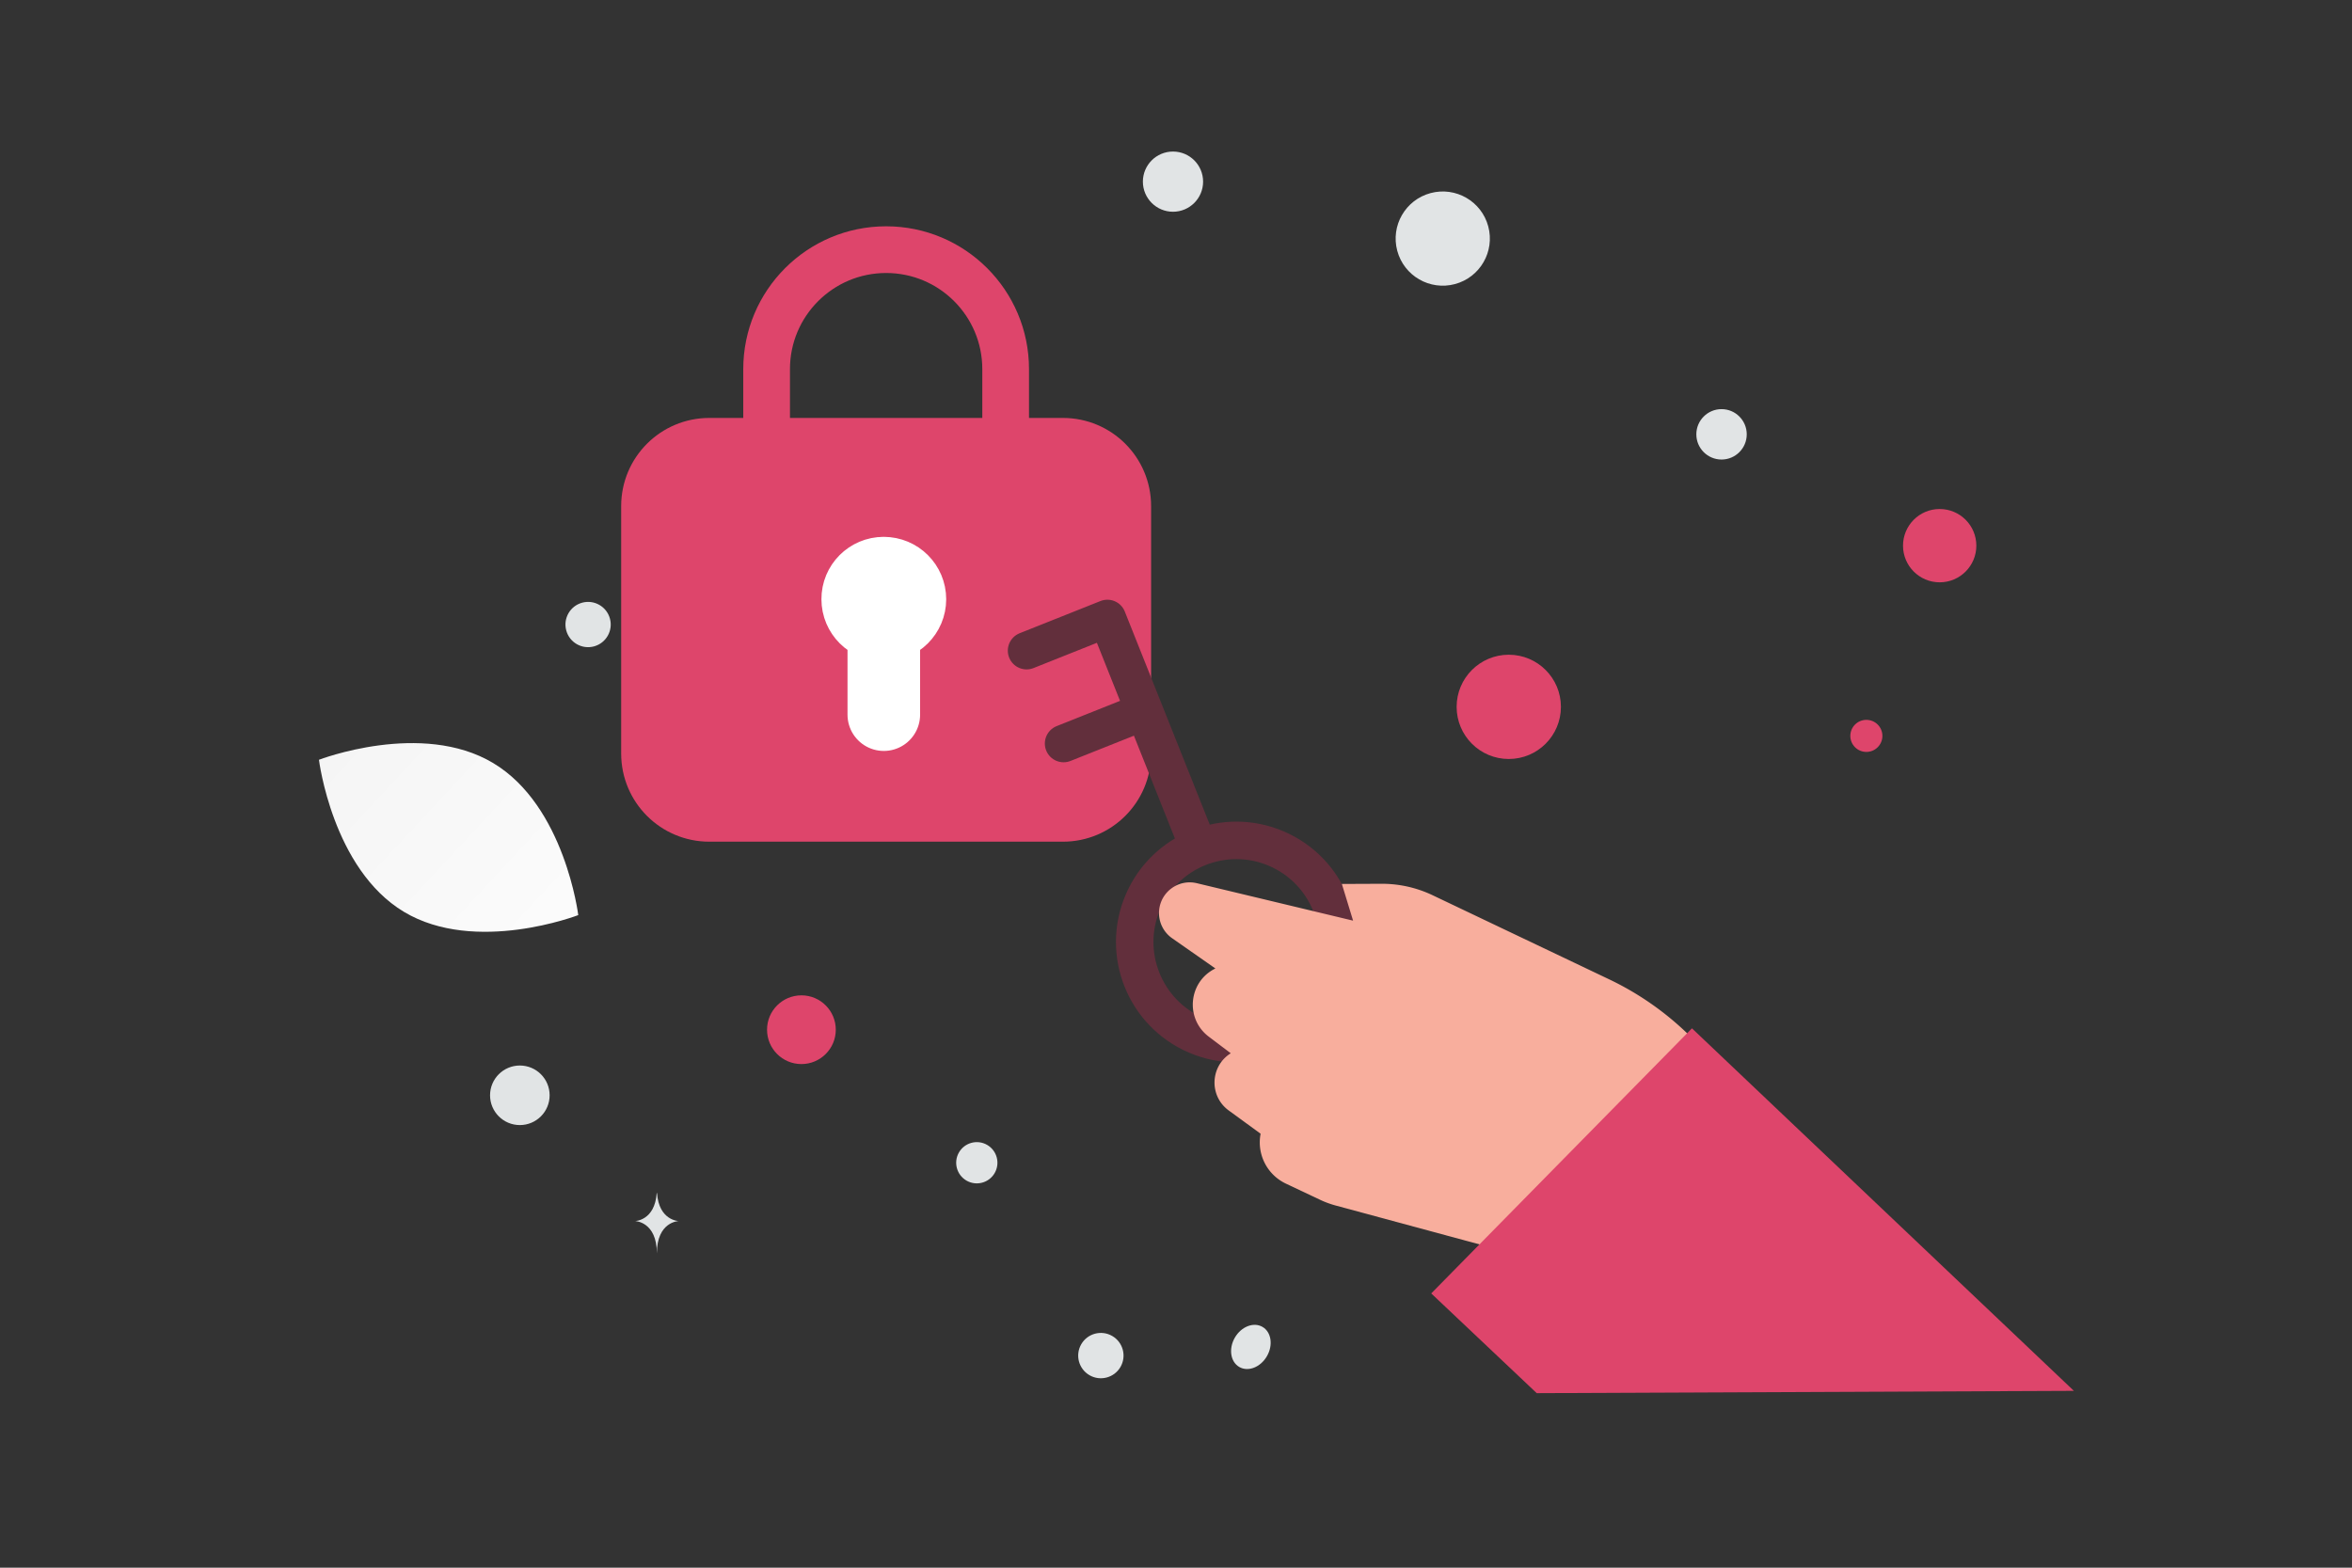
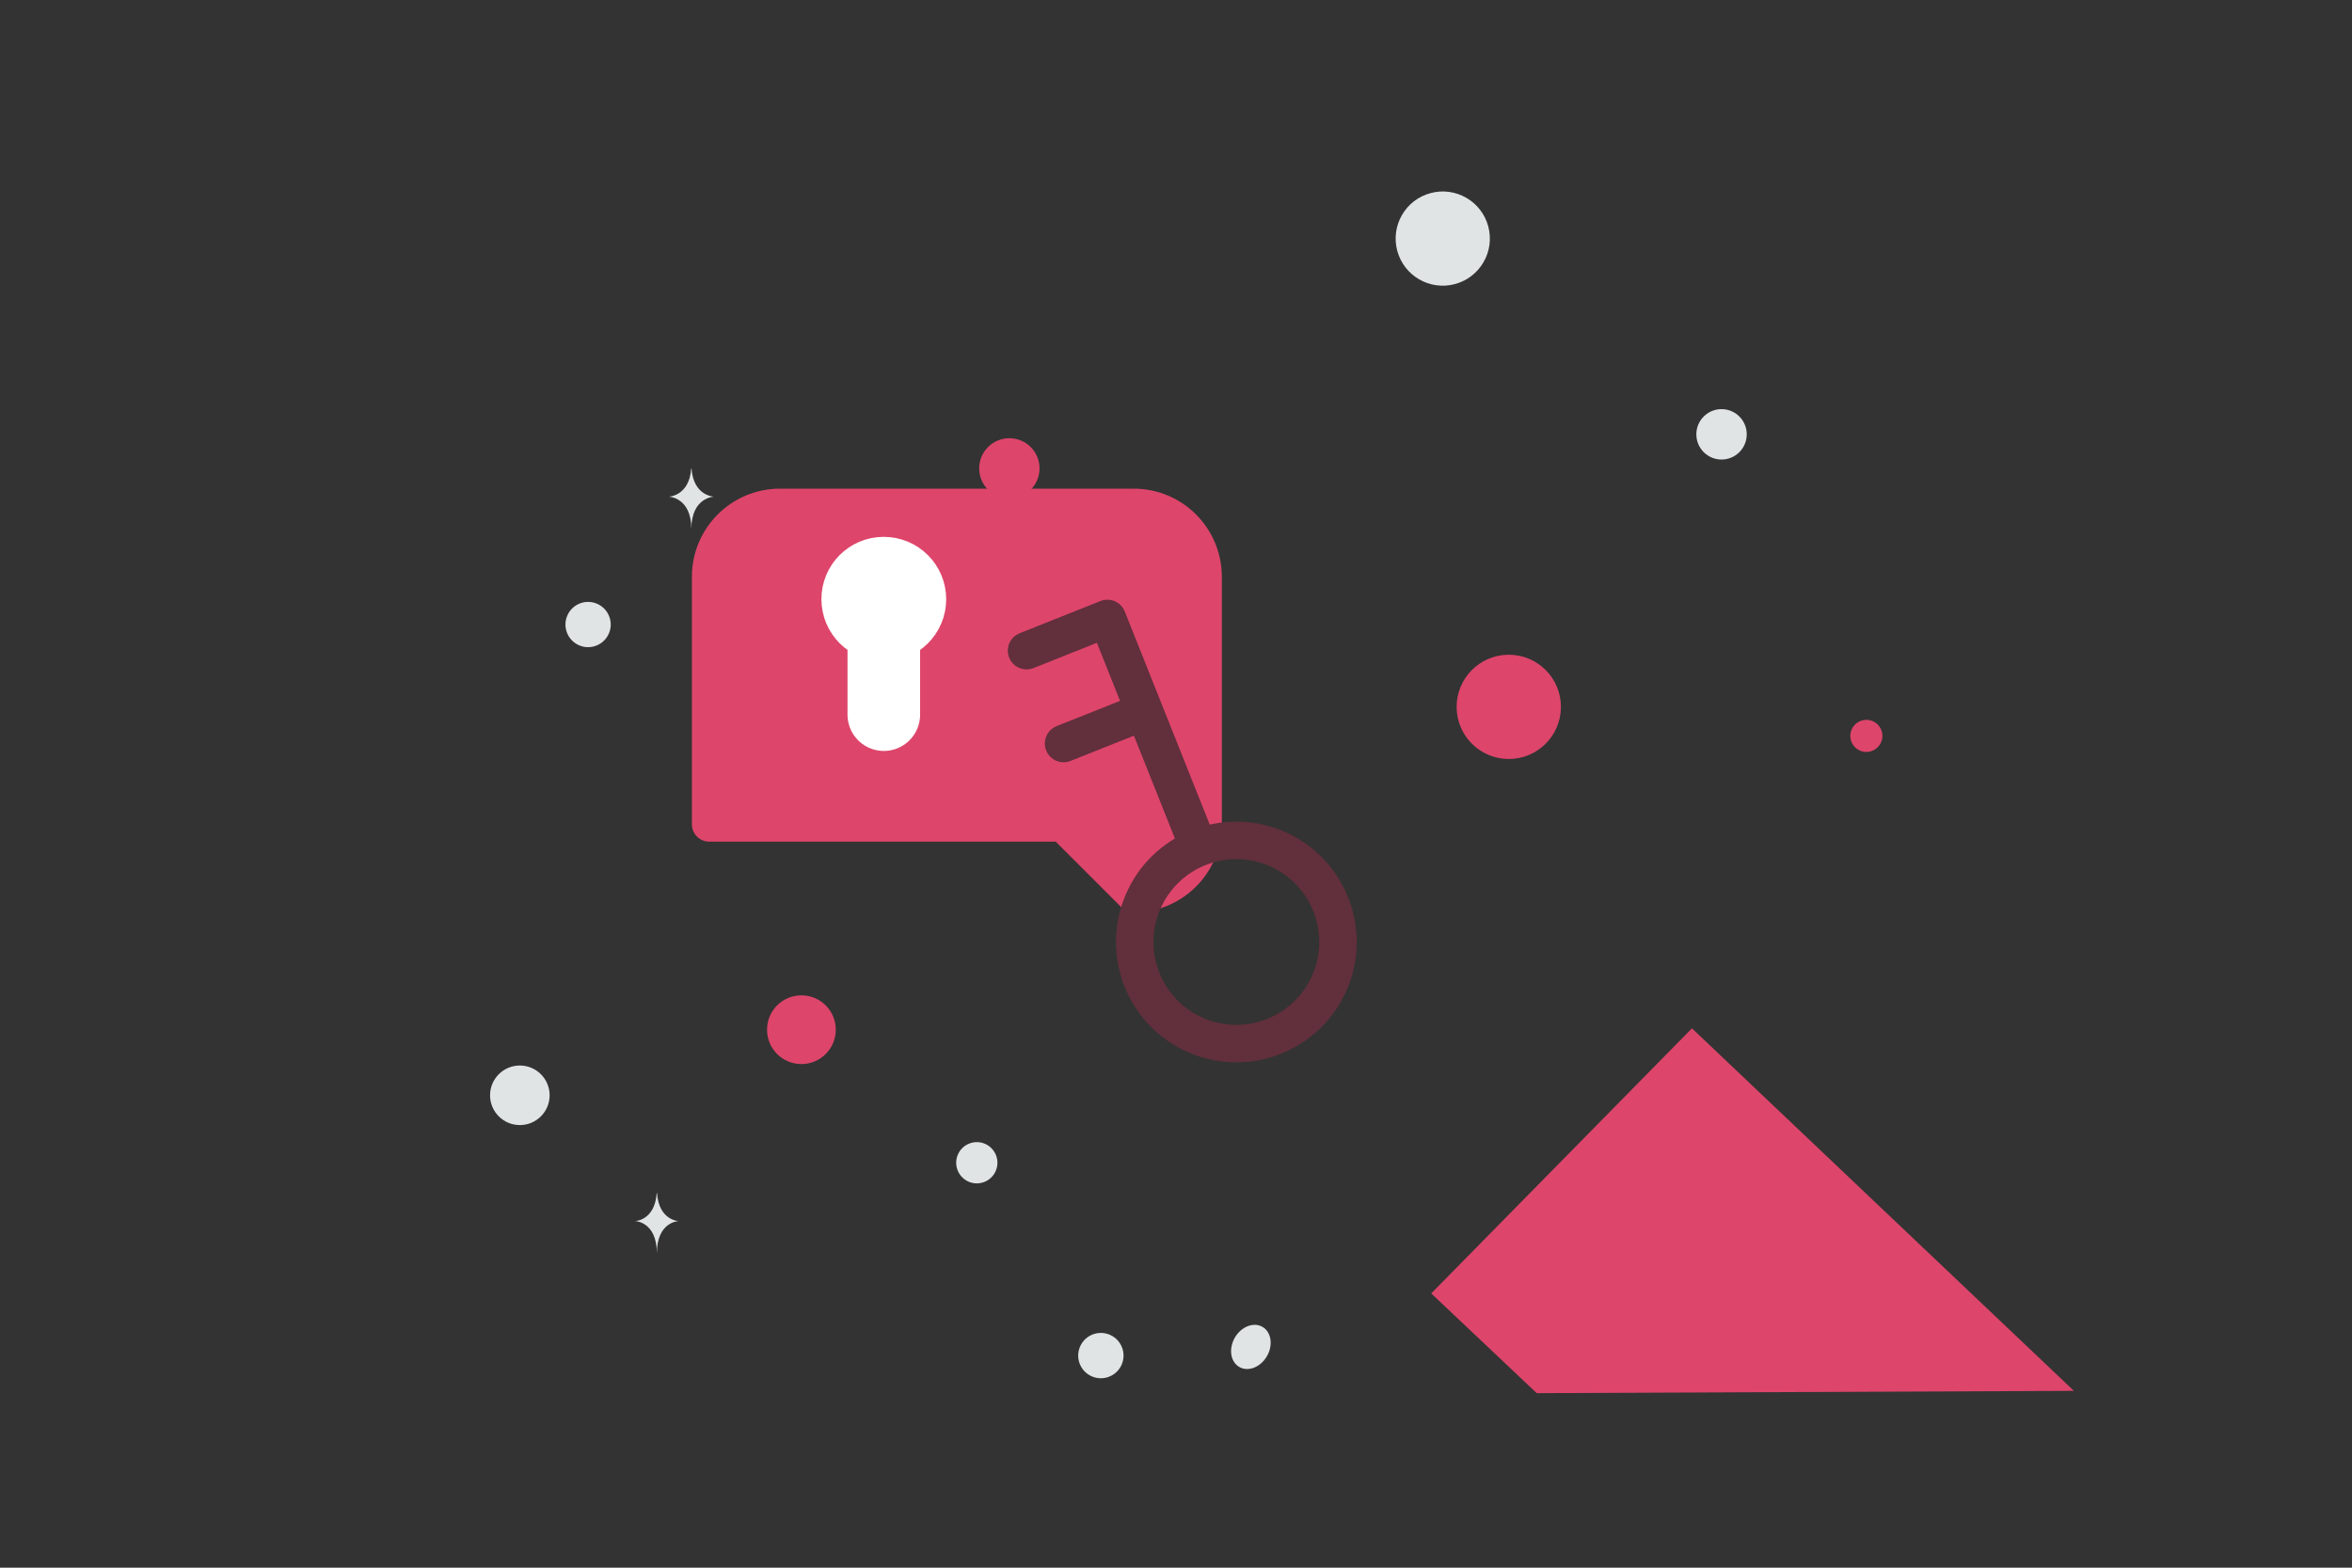
<svg xmlns="http://www.w3.org/2000/svg" width="900" height="600" viewBox="0 0 900 600" fill="none">
  <rect x="0" y="0" width="900" height="600" fill="#333333" stroke="none" />
  <path fill="transparent" d="M0 0h900v600H0z" />
-   <path d="M154.581 348.994c27.392 16.417 66.691 1.241 66.691 1.241s-5.139-41.788-32.547-58.186c-27.392-16.417-66.674-1.26-66.674-1.26s5.138 41.788 32.53 58.205z" fill="url(#a)" />
-   <circle cx="742.224" cy="208.842" r="14.028" transform="rotate(180 742.224 208.842)" fill="#de456b" />
  <circle cx="577.337" cy="270.535" r="19.953" transform="rotate(180 577.337 270.535)" fill="#de456b" />
  <circle cx="386.238" cy="179.266" r="11.548" transform="rotate(180 386.238 179.266)" fill="#de456b" />
  <circle r="13.152" transform="matrix(-1 0 0 1 306.665 394.1)" fill="#de456b" />
  <circle r="6.137" transform="matrix(-1 0 0 1 714.17 281.647)" fill="#de456b" />
  <circle r="7.891" transform="scale(1 -1) rotate(60 572.287 101.193)" fill="#E1E4E5" />
  <circle r="11.398" transform="matrix(-1 0 0 1 198.92 419.202)" fill="#E1E4E5" />
  <circle r="8.675" transform="scale(1 -1) rotate(60 659.942 105.401)" fill="#E1E4E5" />
  <circle r="9.644" transform="matrix(-1 0 0 1 658.754 166.232)" fill="#E1E4E5" />
  <circle r="8.661" transform="scale(1 -1) rotate(-75 -43.236 -266.15)" fill="#E1E4E5" />
-   <circle r="11.521" transform="matrix(-1 0 0 1 448.848 69.522)" fill="#E1E4E5" />
  <ellipse rx="8.863" ry="7.09" transform="scale(1 -1) rotate(60 685.77 156.77)" fill="#E1E4E5" />
  <circle r="18.024" transform="scale(1 -1) rotate(-75 216.536 -405.396)" fill="#E1E4E5" />
  <path d="M264.489 179.332h.126c.748 10.593 8.625 10.756 8.625 10.756s-8.686.169-8.686 12.409c0-12.24-8.687-12.409-8.687-12.409s7.874-.163 8.622-10.756zm-13.198 277.281h.121c.718 10.562 8.281 10.724 8.281 10.724s-8.34.169-8.34 12.373c0-12.204-8.34-12.373-8.34-12.373s7.56-.162 8.278-10.724z" fill="#E1E4E5" />
-   <path d="M293.346 175.586v-34.301 0c0-25.258 20.478-45.736 45.735-45.736v0c25.257 0 45.735 20.478 45.735 45.736v34.301" stroke="#de456b" stroke-width="17.873" stroke-linecap="round" stroke-linejoin="round" />
-   <path fill-rule="evenodd" clip-rule="evenodd" d="M406.747 315.481H271.414c-14.954 0-27.066-12.112-27.066-27.066v-94.733c0-14.955 12.112-27.067 27.066-27.067h135.333c14.955 0 27.067 12.112 27.067 27.067v94.733c0 14.954-12.112 27.066-27.067 27.066z" fill="#de456b" stroke="#de456b" stroke-width="13.312" stroke-linecap="round" stroke-linejoin="round" />
+   <path fill-rule="evenodd" clip-rule="evenodd" d="M406.747 315.481H271.414v-94.733c0-14.955 12.112-27.067 27.066-27.067h135.333c14.955 0 27.067 12.112 27.067 27.067v94.733c0 14.954-12.112 27.066-27.067 27.066z" fill="#de456b" stroke="#de456b" stroke-width="13.312" stroke-linecap="round" stroke-linejoin="round" />
  <path d="M338.192 273.519v-33.943m-.038-20.219c-5.511 0-9.984 4.473-9.944 9.984 0 5.511 4.473 9.983 9.983 9.983 5.511 0 9.984-4.472 9.984-9.983s-4.473-9.984-10.023-9.984" stroke="#fff" stroke-width="27.776" stroke-linecap="round" stroke-linejoin="round" />
  <path d="m423.741 236.704 34.956 87.705m-65.88-75.382 30.924-12.325m-16.757 47.869 30.923-12.325m50.548 52.562c-19.729-8.485-42.6.631-51.084 20.36-8.484 19.728.631 42.599 20.36 51.084 19.728 8.484 42.6-.632 51.084-20.36 8.484-19.729-.631-42.6-20.36-51.084" stroke="#622F3C" stroke-width="14.349" stroke-linecap="round" stroke-linejoin="round" />
-   <path fill-rule="evenodd" clip-rule="evenodd" d="m681.966 446.327-19.674-30.553a113.324 113.324 0 0 0-46.54-40.955l-67.559-32.188a45.083 45.083 0 0 0-19.581-4.382l-15.146.065 4.298 14.046-59.775-14.328c-6.955-1.667-13.774 3.214-14.44 10.335a11.753 11.753 0 0 0 4.969 10.725l16.557 11.57c-10.321 5.027-11.694 19.18-2.533 26.098l8.415 6.355c-7.94 4.957-8.352 16.371-.789 21.887l12.207 8.904a17.466 17.466 0 0 0 9.683 19.105l13.038 6.164a36.1 36.1 0 0 0 6.001 2.211l60.239 16.285 67.341 44.726 43.289-76.07z" fill="#F8AE9D" />
  <path fill-rule="evenodd" clip-rule="evenodd" d="M793.578 532.318 647.432 393.575l-99.766 101.454 40.369 38.172 205.543-.883z" fill="#de456b" />
  <defs>
    <linearGradient id="a" x1="260.58" y1="401.839" x2="40.176" y2="197.055" gradientUnits="userSpaceOnUse">
      <stop stop-color="#fff" />
      <stop offset="1" stop-color="#EEE" />
    </linearGradient>
  </defs>
</svg>